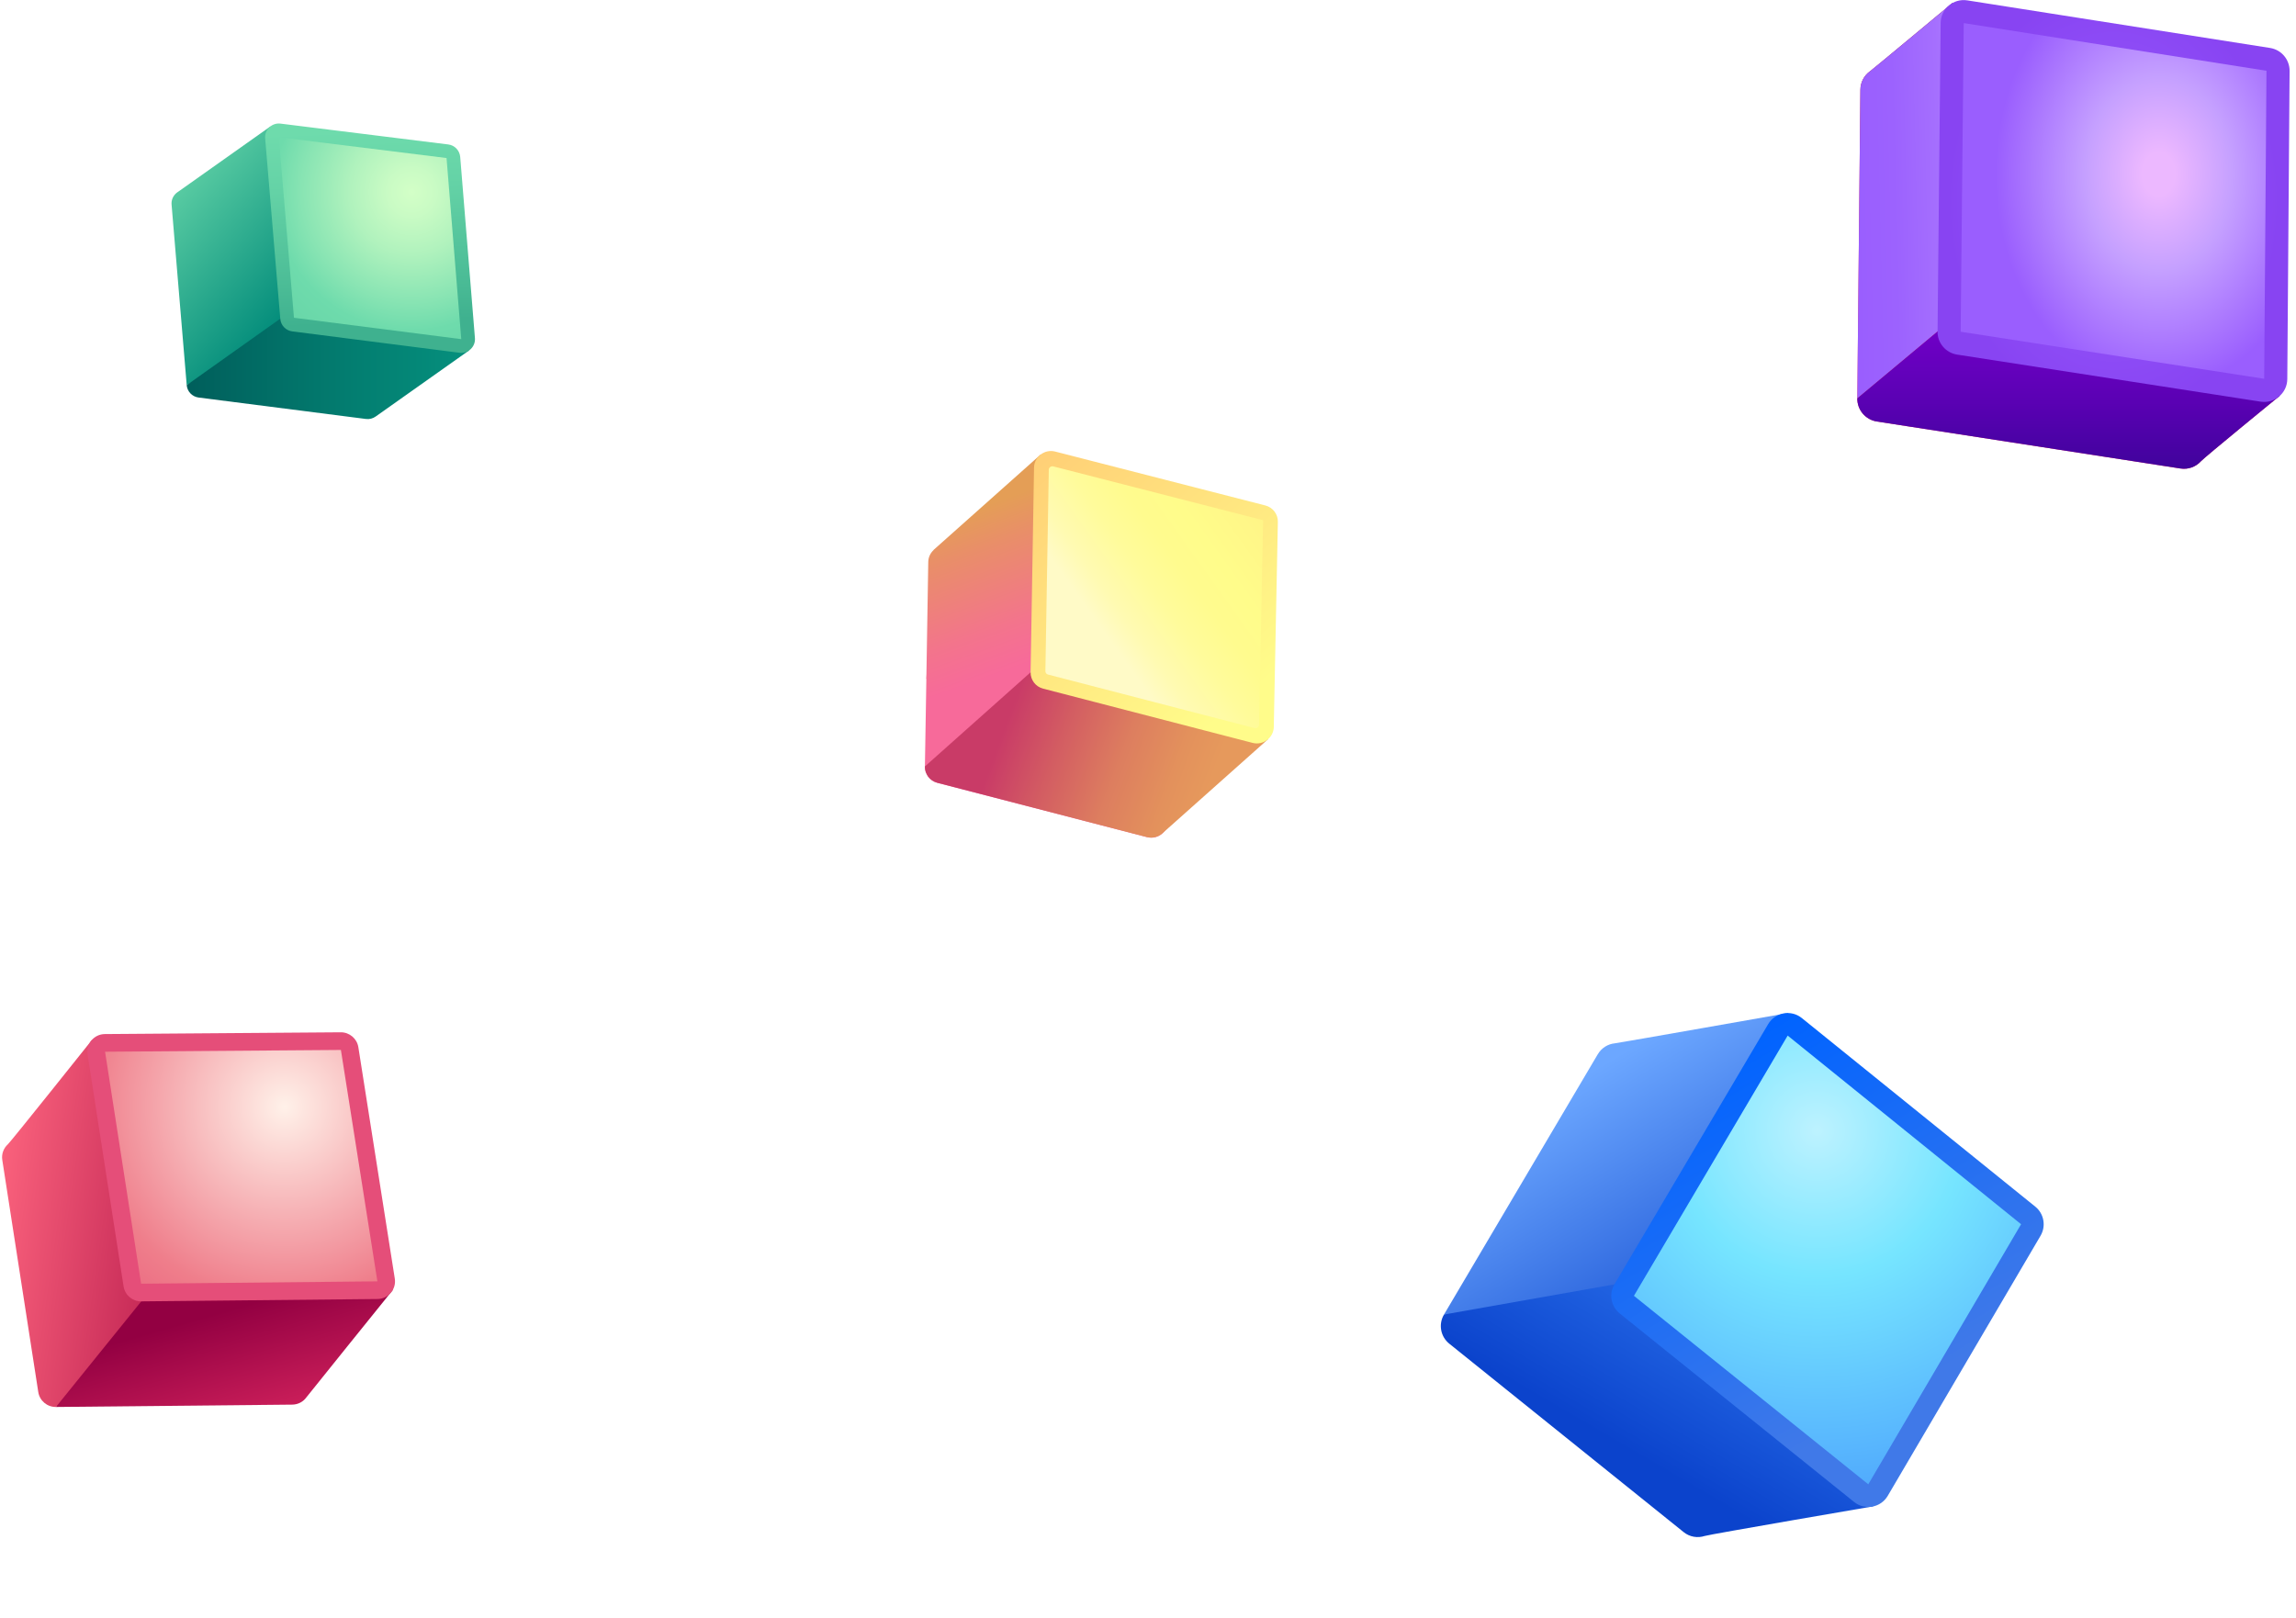
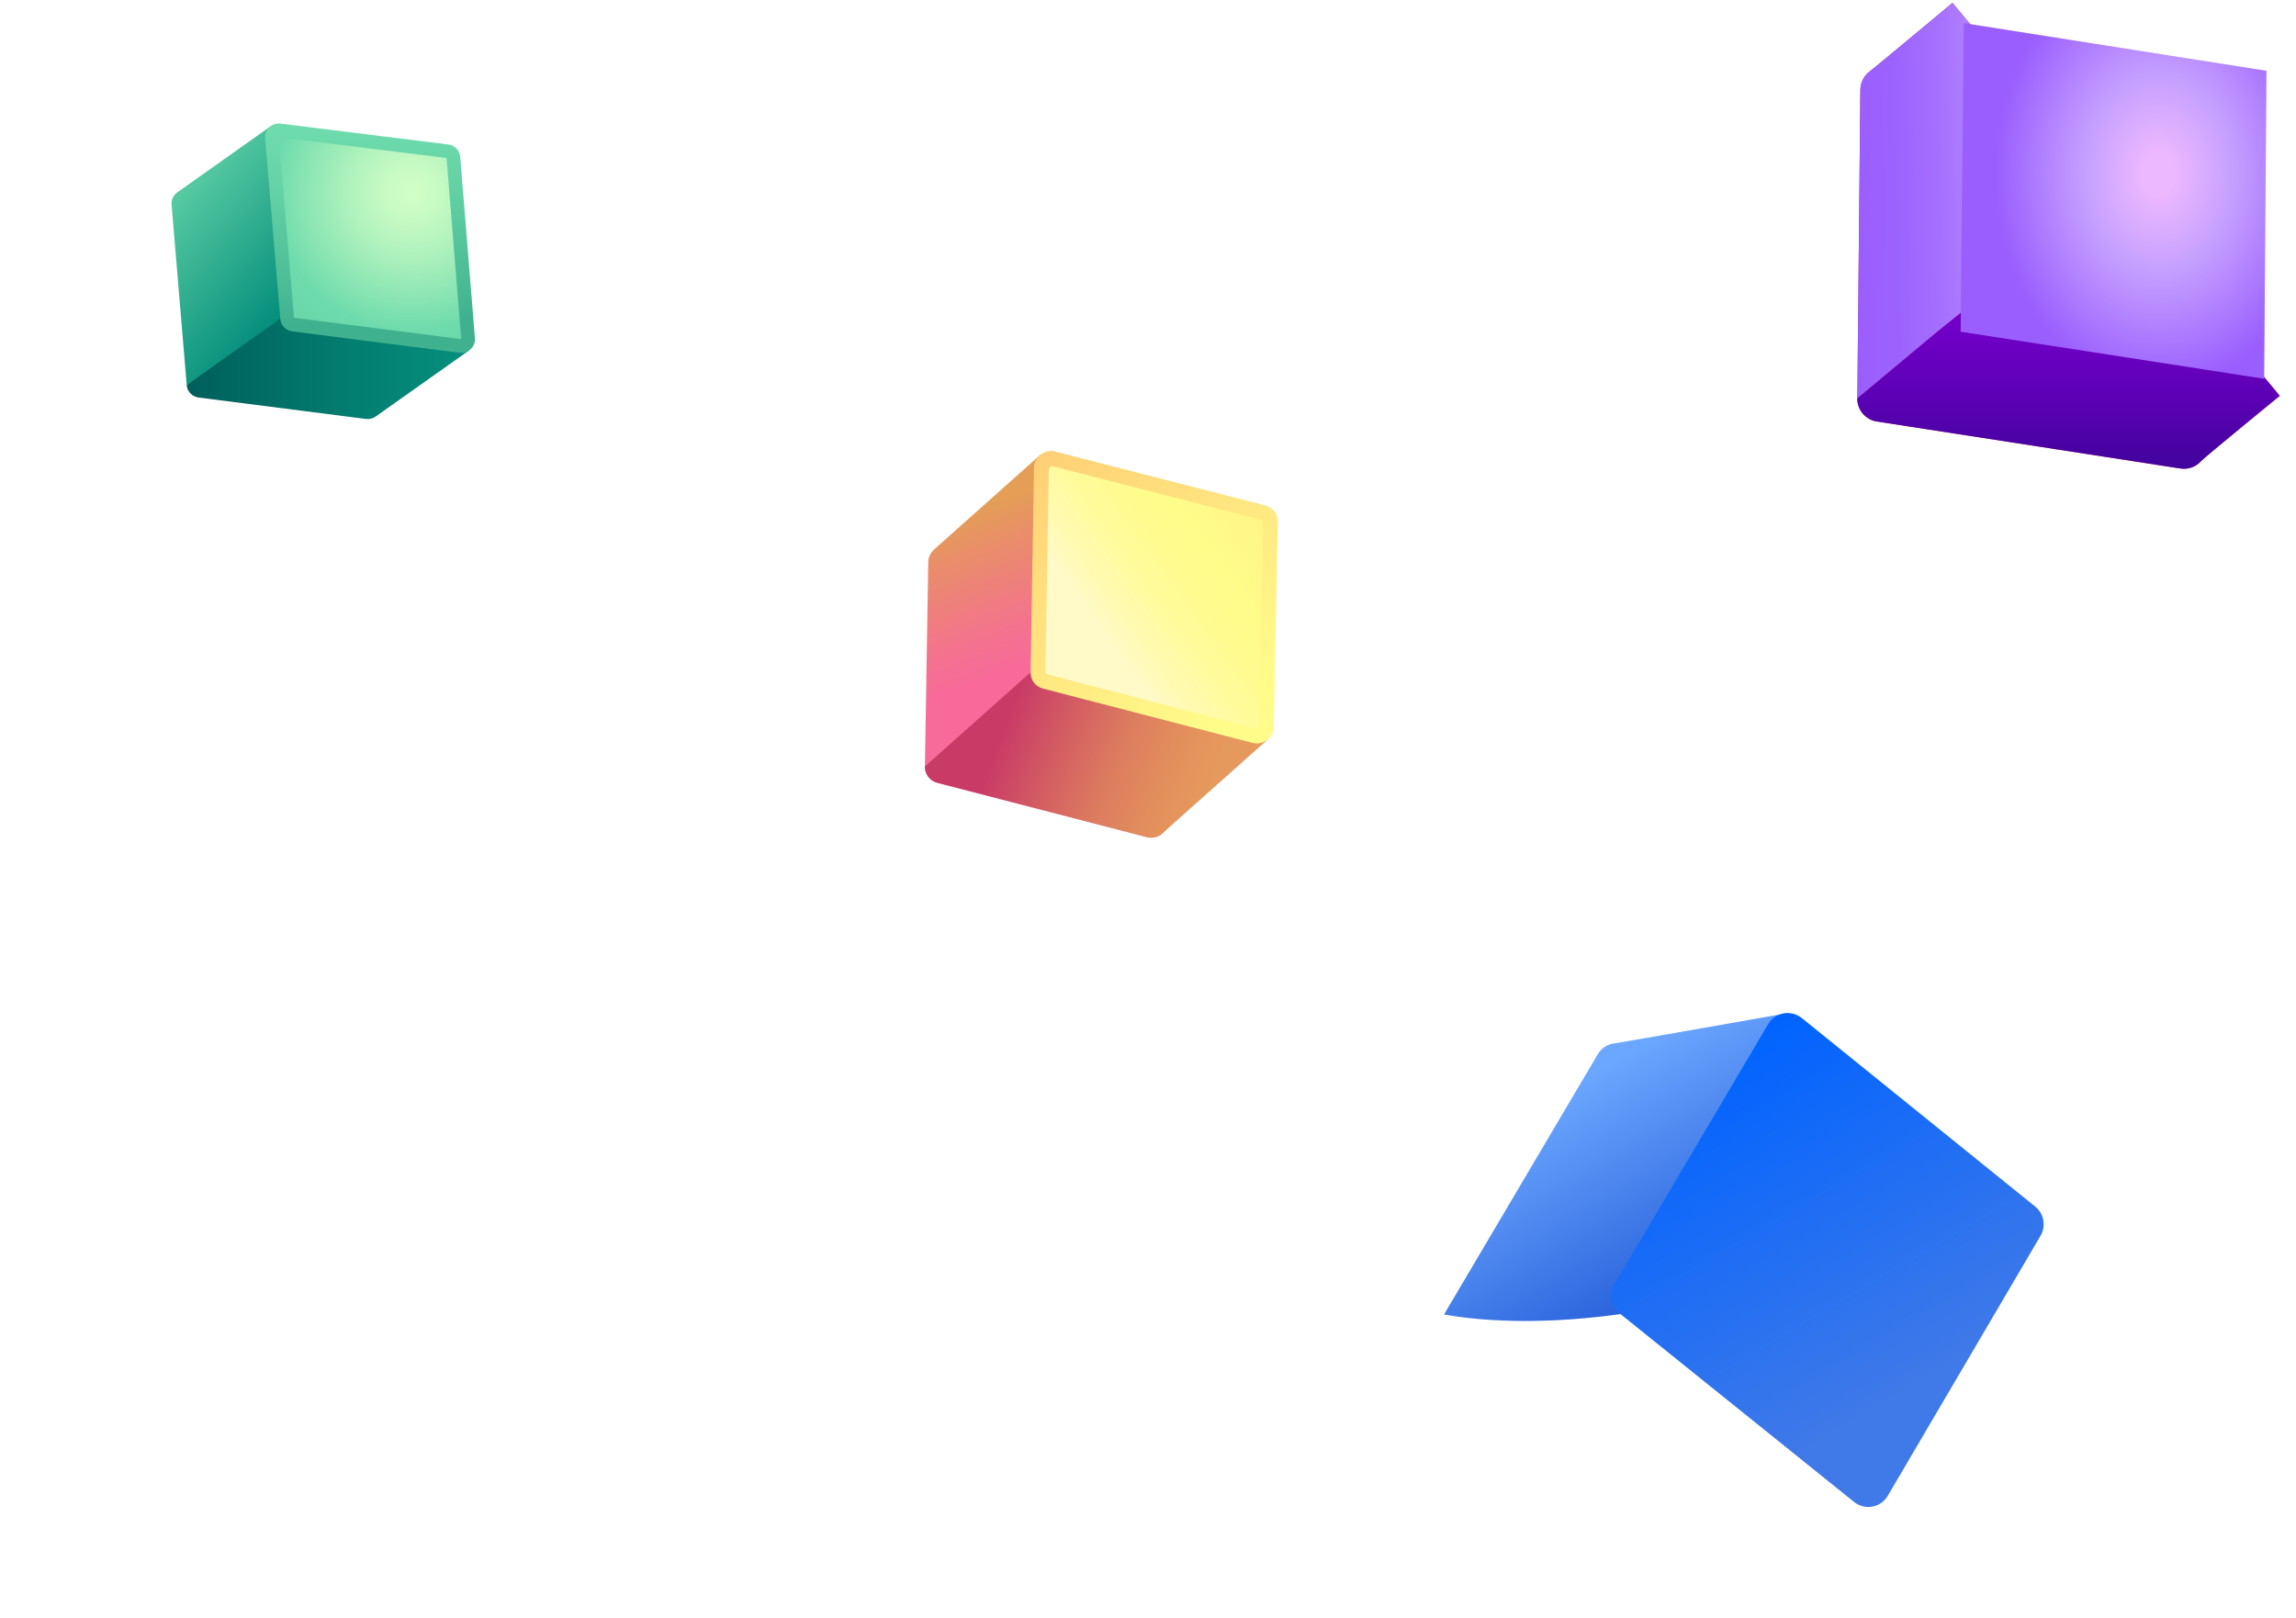
<svg xmlns="http://www.w3.org/2000/svg" width="325" height="229" viewBox="0 0 325 229" fill="none">
  <g clip-path="url(#clip0_4645_3875)">
    <path d="M165.341 116.241L170.486 102.064L154.12 76.775L147.281 64.37L132.149 77.85L132.155 77.865C131.705 78.29 131.412 78.867 131.397 79.533L131.137 95.43L131.099 96.123L131.128 96.11L130.921 108.517C130.899 109.602 131.626 110.547 132.684 110.827L162.35 118.512C163.158 118.726 163.96 118.493 164.526 117.996L164.563 117.962C165.027 117.548 165.328 116.932 165.344 116.248L165.341 116.241Z" fill="url(#paint0_linear_4645_3875)" />
    <path d="M179.549 104.601L164.559 117.955L164.523 117.99C163.956 118.486 163.158 118.709 162.346 118.505L132.68 110.82C131.622 110.54 130.898 109.602 130.917 108.51L145.881 95.177L170.486 102.064L179.553 104.609L179.549 104.601Z" fill="url(#paint1_linear_4645_3875)" />
    <path d="M180.305 102.908L180.882 73.877C180.905 72.793 180.171 71.833 179.116 71.56L149.36 63.926C147.869 63.543 146.399 64.658 146.369 66.197L145.882 95.177C145.867 96.258 146.59 97.214 147.645 97.487L177.311 105.172C178.801 105.555 180.275 104.447 180.308 102.915L180.305 102.908Z" fill="url(#paint2_linear_4645_3875)" />
    <path d="M178.798 73.648L149.09 66.026C148.774 65.948 148.461 66.179 148.457 66.51L147.976 95.011C147.968 95.24 148.124 95.445 148.35 95.497L177.58 103.072C177.896 103.15 178.209 102.919 178.216 102.595L178.798 73.648Z" fill="url(#paint3_linear_4645_3875)" />
  </g>
  <g clip-path="url(#clip1_4645_3875)">
    <path d="M7.921 199.185L41.37 198.852C42.196 198.843 42.922 198.443 43.364 197.827C43.748 197.318 55.607 182.618 55.607 182.618L35.052 165.525C25.229 171.409 12.619 186.335 7.921 199.185Z" fill="url(#paint4_linear_4645_3875)" />
    <path d="M0.326 164.234L5.417 197.068C5.609 198.302 6.677 199.202 7.92 199.185L19.988 184.243L35.052 165.525L13.028 147.208C13.028 147.208 1.561 161.592 1.119 161.992C0.518 162.534 0.184 163.359 0.326 164.234Z" fill="url(#paint5_linear_4645_3875)" />
    <path d="M12.394 149.275L17.493 182.118C17.685 183.343 18.745 184.251 19.988 184.235L53.437 183.901C54.965 183.885 56.124 182.518 55.883 181.01L50.725 148.25C50.533 147.033 49.473 146.133 48.23 146.142L14.848 146.392C13.32 146.4 12.16 147.767 12.394 149.275Z" fill="#E54E79" />
    <path d="M48.255 148.642L53.42 181.401L19.972 181.735L14.872 148.892L48.255 148.642Z" fill="url(#paint6_radial_4645_3875)" />
  </g>
  <g clip-path="url(#clip2_4645_3875)">
    <path d="M204.399 186.097L226.162 149.257C226.699 148.347 227.608 147.799 228.575 147.704C229.384 147.604 253.104 143.413 253.104 143.413L258.919 177.13C246.11 184.243 221.669 189.128 204.399 186.097Z" fill="url(#paint7_linear_4645_3875)" />
-     <path d="M238.315 216.896L205.147 190.226C203.901 189.224 203.586 187.464 204.4 186.097L228.521 181.83L258.919 177.131L265.144 213.255C265.144 213.255 242.027 217.214 241.3 217.448C240.315 217.766 239.186 217.608 238.306 216.89L238.315 216.896Z" fill="url(#paint8_linear_4645_3875)" />
    <path d="M262.446 212.632L229.274 185.948C228.037 184.951 227.707 183.195 228.521 181.829L250.284 144.989C251.279 143.307 253.537 142.898 255.056 144.132L288.099 170.827C289.326 171.819 289.646 173.57 288.842 174.942L267.214 211.761C266.228 213.448 263.97 213.857 262.446 212.632Z" fill="url(#paint9_linear_4645_3875)" />
-     <path d="M286.084 173.313L253.047 146.609L231.284 183.449L264.457 210.133L286.084 173.313Z" fill="url(#paint10_radial_4645_3875)" />
  </g>
  <g clip-path="url(#clip3_4645_3875)">
    <path d="M26.428 54.514L24.287 28.963C24.228 28.316 24.506 27.734 24.946 27.346L25.076 27.242C25.134 27.203 25.179 27.165 25.237 27.132L38.298 17.882L38.628 24.545L49.922 37.838C44.559 43.039 33.582 50.756 26.428 54.514Z" fill="url(#paint11_linear_4645_3875)" />
    <path d="M28.116 56.28C27.21 56.164 26.505 55.433 26.427 54.521L49.922 37.838L58.137 47.509L66.436 49.585L53.169 58.971C52.794 59.236 52.315 59.379 51.804 59.314L28.122 56.28H28.116Z" fill="url(#paint12_linear_4645_3875)" />
    <path d="M41.364 46.913L65.046 49.941C66.269 50.096 67.329 49.087 67.226 47.858L65.143 22.216C65.065 21.297 64.36 20.56 63.448 20.45L39.708 17.5C38.485 17.351 37.431 18.36 37.534 19.589L39.675 45.147C39.753 46.059 40.458 46.797 41.364 46.913Z" fill="url(#paint13_linear_4645_3875)" />
    <path d="M39.469 19.428L63.209 22.371L65.292 48.013L41.61 44.986L39.469 19.428Z" fill="url(#paint14_radial_4645_3875)" />
  </g>
  <g clip-path="url(#clip4_4645_3875)">
    <path d="M262.903 56.404L263.339 12.71C263.35 11.631 263.873 10.682 264.68 10.105C265.345 9.603 276.377 0.413 276.377 0.413L298.737 27.264C291.04 40.095 279.713 50.266 262.903 56.404Z" fill="url(#paint15_linear_4645_3875)" />
    <path d="M262.903 56.404L263.339 12.71C263.35 11.631 263.873 10.682 264.68 10.105C265.345 9.603 276.377 0.413 276.377 0.413L298.737 27.264C291.04 40.095 279.713 50.266 262.903 56.404Z" fill="url(#paint16_linear_4645_3875)" />
    <path d="M308.625 66.324L265.672 59.674C264.059 59.423 262.881 58.028 262.903 56.404L274.252 46.941L298.737 27.264L322.698 56.033C322.698 56.033 312.08 64.711 311.557 65.288C310.848 66.073 309.769 66.509 308.625 66.324Z" fill="url(#paint17_linear_4645_3875)" />
    <path d="M308.625 66.324L265.672 59.674C264.059 59.423 262.881 58.028 262.903 56.404L274.252 46.941L298.737 27.264L322.698 56.033C322.698 56.033 312.08 64.711 311.557 65.288C310.848 66.073 309.769 66.509 308.625 66.324Z" fill="url(#paint18_linear_4645_3875)" />
-     <path d="M319.995 56.862L277.031 50.201C275.429 49.95 274.241 48.566 274.262 46.941L274.699 3.248C274.72 1.253 276.508 -0.263 278.481 0.054L321.336 6.791C322.927 7.041 324.105 8.426 324.094 10.05L323.767 53.657C323.756 55.652 321.968 57.167 319.995 56.862Z" fill="url(#paint19_radial_4645_3875)" />
    <path d="M320.823 10.018L277.969 3.27L277.533 46.963L320.496 53.624L320.823 10.018Z" fill="url(#paint20_radial_4645_3875)" />
  </g>
  <defs>
    <linearGradient id="paint0_linear_4645_3875" x1="147.377" y1="96.218" x2="136.938" y2="67.17" gradientUnits="userSpaceOnUse">
      <stop offset="0.09" stop-color="#F76A9A" />
      <stop offset="0.29" stop-color="#F3748C" />
      <stop offset="0.66" stop-color="#E98E69" />
      <stop offset="0.84" stop-color="#E49E56" />
    </linearGradient>
    <linearGradient id="paint1_linear_4645_3875" x1="176.87" y1="115.205" x2="142.082" y2="102.249" gradientUnits="userSpaceOnUse">
      <stop offset="0.18" stop-color="#E6995C" />
      <stop offset="0.32" stop-color="#E3915C" />
      <stop offset="0.53" stop-color="#DD7E5F" />
      <stop offset="0.77" stop-color="#D35D62" />
      <stop offset="0.99" stop-color="#C93B67" />
    </linearGradient>
    <linearGradient id="paint2_linear_4645_3875" x1="177.652" y1="101.549" x2="146.267" y2="63.707" gradientUnits="userSpaceOnUse">
      <stop offset="0.06" stop-color="#FFFC8A" />
      <stop offset="0.88" stop-color="#FFD478" />
      <stop offset="1" stop-color="#FFCE76" />
    </linearGradient>
    <linearGradient id="paint3_linear_4645_3875" x1="152.821" y1="92.02" x2="210.602" y2="50.633" gradientUnits="userSpaceOnUse">
      <stop offset="0.06" stop-color="#FFFAC7" />
      <stop offset="0.11" stop-color="#FFFAB2" />
      <stop offset="0.19" stop-color="#FFFB9B" />
      <stop offset="0.26" stop-color="#FFFB8E" />
      <stop offset="0.33" stop-color="#FFFC8A" />
      <stop offset="0.56" stop-color="#FFEE84" />
      <stop offset="0.98" stop-color="#FFCC74" />
      <stop offset="1" stop-color="#FFCA74" />
    </linearGradient>
    <linearGradient id="paint4_linear_4645_3875" x1="15.648" y1="179.637" x2="26.885" y2="218.813" gradientUnits="userSpaceOnUse">
      <stop offset="0.25" stop-color="#930042" />
      <stop offset="1" stop-color="#FF3B70" />
    </linearGradient>
    <linearGradient id="paint5_linear_4645_3875" x1="-3.58" y1="173.192" x2="20.654" y2="176.73" gradientUnits="userSpaceOnUse">
      <stop stop-color="#FF6780" />
      <stop offset="1" stop-color="#C92D59" />
    </linearGradient>
    <radialGradient id="paint6_radial_4645_3875" cx="0" cy="0" r="1" gradientUnits="userSpaceOnUse" gradientTransform="translate(40.267 156.719) rotate(140.814) scale(52.758 52.743)">
      <stop stop-color="#FFF1E9" />
      <stop offset="0.52" stop-color="#EF7E8B" />
      <stop offset="0.8" stop-color="#E85678" />
      <stop offset="1" stop-color="#E53E6D" />
    </radialGradient>
    <linearGradient id="paint7_linear_4645_3875" x1="221.898" y1="153.672" x2="240.874" y2="185.405" gradientUnits="userSpaceOnUse">
      <stop stop-color="#6CA7FF" />
      <stop offset="0.855" stop-color="#2A63DC" />
    </linearGradient>
    <linearGradient id="paint8_linear_4645_3875" x1="252.644" y1="170.258" x2="231.735" y2="206.046" gradientUnits="userSpaceOnUse">
      <stop stop-color="#3986FA" />
      <stop offset="1" stop-color="#0B43CC" />
    </linearGradient>
    <linearGradient id="paint9_linear_4645_3875" x1="250.703" y1="144.45" x2="278.609" y2="191.706" gradientUnits="userSpaceOnUse">
      <stop stop-color="#0063FF" />
      <stop offset="1" stop-color="#4079E8" />
    </linearGradient>
    <radialGradient id="paint10_radial_4645_3875" cx="0" cy="0" r="1" gradientUnits="userSpaceOnUse" gradientTransform="translate(257.268 160.057) rotate(107.408) scale(93.508 93.508)">
      <stop stop-color="#BDF2FF" />
      <stop offset="0.22" stop-color="#76E5FF" />
      <stop offset="0.76" stop-color="#3884FC" />
    </radialGradient>
    <linearGradient id="paint11_linear_4645_3875" x1="40.762" y1="43.789" x2="6.122" y2="12.493" gradientUnits="userSpaceOnUse">
      <stop stop-color="#058E7C" />
      <stop offset="0.62" stop-color="#6EDBAC" />
      <stop offset="0.68" stop-color="#77DEAE" />
      <stop offset="0.79" stop-color="#90E7B5" />
      <stop offset="0.93" stop-color="#B8F5C0" />
      <stop offset="1" stop-color="#CFFEC6" />
    </linearGradient>
    <linearGradient id="paint12_linear_4645_3875" x1="26.427" y1="48.583" x2="66.43" y2="48.583" gradientUnits="userSpaceOnUse">
      <stop stop-color="#005E5B" />
      <stop offset="0.57" stop-color="#037D70" />
      <stop offset="0.96" stop-color="#058E7C" />
    </linearGradient>
    <linearGradient id="paint13_linear_4645_3875" x1="51.681" y1="18.419" x2="52.93" y2="45.717" gradientUnits="userSpaceOnUse">
      <stop stop-color="#6EDBAC" />
      <stop offset="0.3" stop-color="#64D2A6" />
      <stop offset="0.79" stop-color="#4BBC96" />
      <stop offset="1" stop-color="#3FB18F" />
    </linearGradient>
    <radialGradient id="paint14_radial_4645_3875" cx="0" cy="0" r="1" gradientUnits="userSpaceOnUse" gradientTransform="translate(58.241 27.19) rotate(-6.577) scale(67.545 67.545)">
      <stop stop-color="#D3FFC7" />
      <stop offset="0.05" stop-color="#C9FBC4" />
      <stop offset="0.13" stop-color="#B0F2BD" />
      <stop offset="0.23" stop-color="#88E4B3" />
      <stop offset="0.29" stop-color="#6EDBAC" />
      <stop offset="0.91" stop-color="#3FB18F" />
    </radialGradient>
    <linearGradient id="paint15_linear_4645_3875" x1="289.884" y1="19.905" x2="244.937" y2="38.896" gradientUnits="userSpaceOnUse">
      <stop offset="0.25" stop-color="#930042" />
      <stop offset="0.81" stop-color="#FF3B70" />
    </linearGradient>
    <linearGradient id="paint16_linear_4645_3875" x1="293.688" y1="27.732" x2="262.606" y2="28.472" gradientUnits="userSpaceOnUse">
      <stop stop-color="#DEC7FF" />
      <stop offset="0.2" stop-color="#C7A3FE" />
      <stop offset="0.41" stop-color="#B385FE" />
      <stop offset="0.62" stop-color="#A56FFE" />
      <stop offset="0.82" stop-color="#9C62FE" />
      <stop offset="1" stop-color="#9A5EFE" />
    </linearGradient>
    <linearGradient id="paint17_linear_4645_3875" x1="292.806" y1="70.728" x2="292.806" y2="56.371" gradientUnits="userSpaceOnUse">
      <stop stop-color="#FF3B70" />
      <stop offset="1" stop-color="#C92D59" />
    </linearGradient>
    <linearGradient id="paint18_linear_4645_3875" x1="292.801" y1="27.264" x2="292.801" y2="66.367" gradientUnits="userSpaceOnUse">
      <stop stop-color="#8500D9" />
      <stop offset="0.22" stop-color="#8000D4" />
      <stop offset="0.48" stop-color="#7100C8" />
      <stop offset="0.76" stop-color="#5A01B3" />
      <stop offset="1" stop-color="#40039C" />
    </linearGradient>
    <radialGradient id="paint19_radial_4645_3875" cx="0" cy="0" r="1" gradientUnits="userSpaceOnUse" gradientTransform="translate(299.176 28.456) rotate(90) scale(30.346 23.53)">
      <stop stop-color="#9A5EFE" />
      <stop offset="1" stop-color="#8844F2" />
    </radialGradient>
    <radialGradient id="paint20_radial_4645_3875" cx="0" cy="0" r="1" gradientUnits="userSpaceOnUse" gradientTransform="translate(305.557 24.617) rotate(90) scale(30.439 23.072)">
      <stop offset="0.1" stop-color="#ECB8FF" />
      <stop offset="0.45" stop-color="#C5A0FF" />
      <stop offset="1" stop-color="#9A5EFE" />
    </radialGradient>
    <clipPath id="clip0_4645_3875">
      <rect width="60.375" height="56.062" fill="white" transform="matrix(-0.907 0.421 0.421 0.907 171.493 53.063)" />
    </clipPath>
    <clipPath id="clip1_4645_3875">
-       <rect width="55.631" height="53.044" fill="white" transform="matrix(-1 -8.74228e-08 -8.74228e-08 1 55.924 146.142)" />
-     </clipPath>
+       </clipPath>
    <clipPath id="clip2_4645_3875">
      <rect width="71.48" height="67.552" fill="white" transform="translate(293.762 166.419) rotate(120)" />
    </clipPath>
    <clipPath id="clip3_4645_3875">
      <rect width="42.953" height="41.846" fill="white" transform="translate(24.28 17.487)" />
    </clipPath>
    <clipPath id="clip4_4645_3875">
      <rect width="66.369" height="61.191" fill="white" transform="translate(324.094 -0.001) rotate(90)" />
    </clipPath>
  </defs>
</svg>